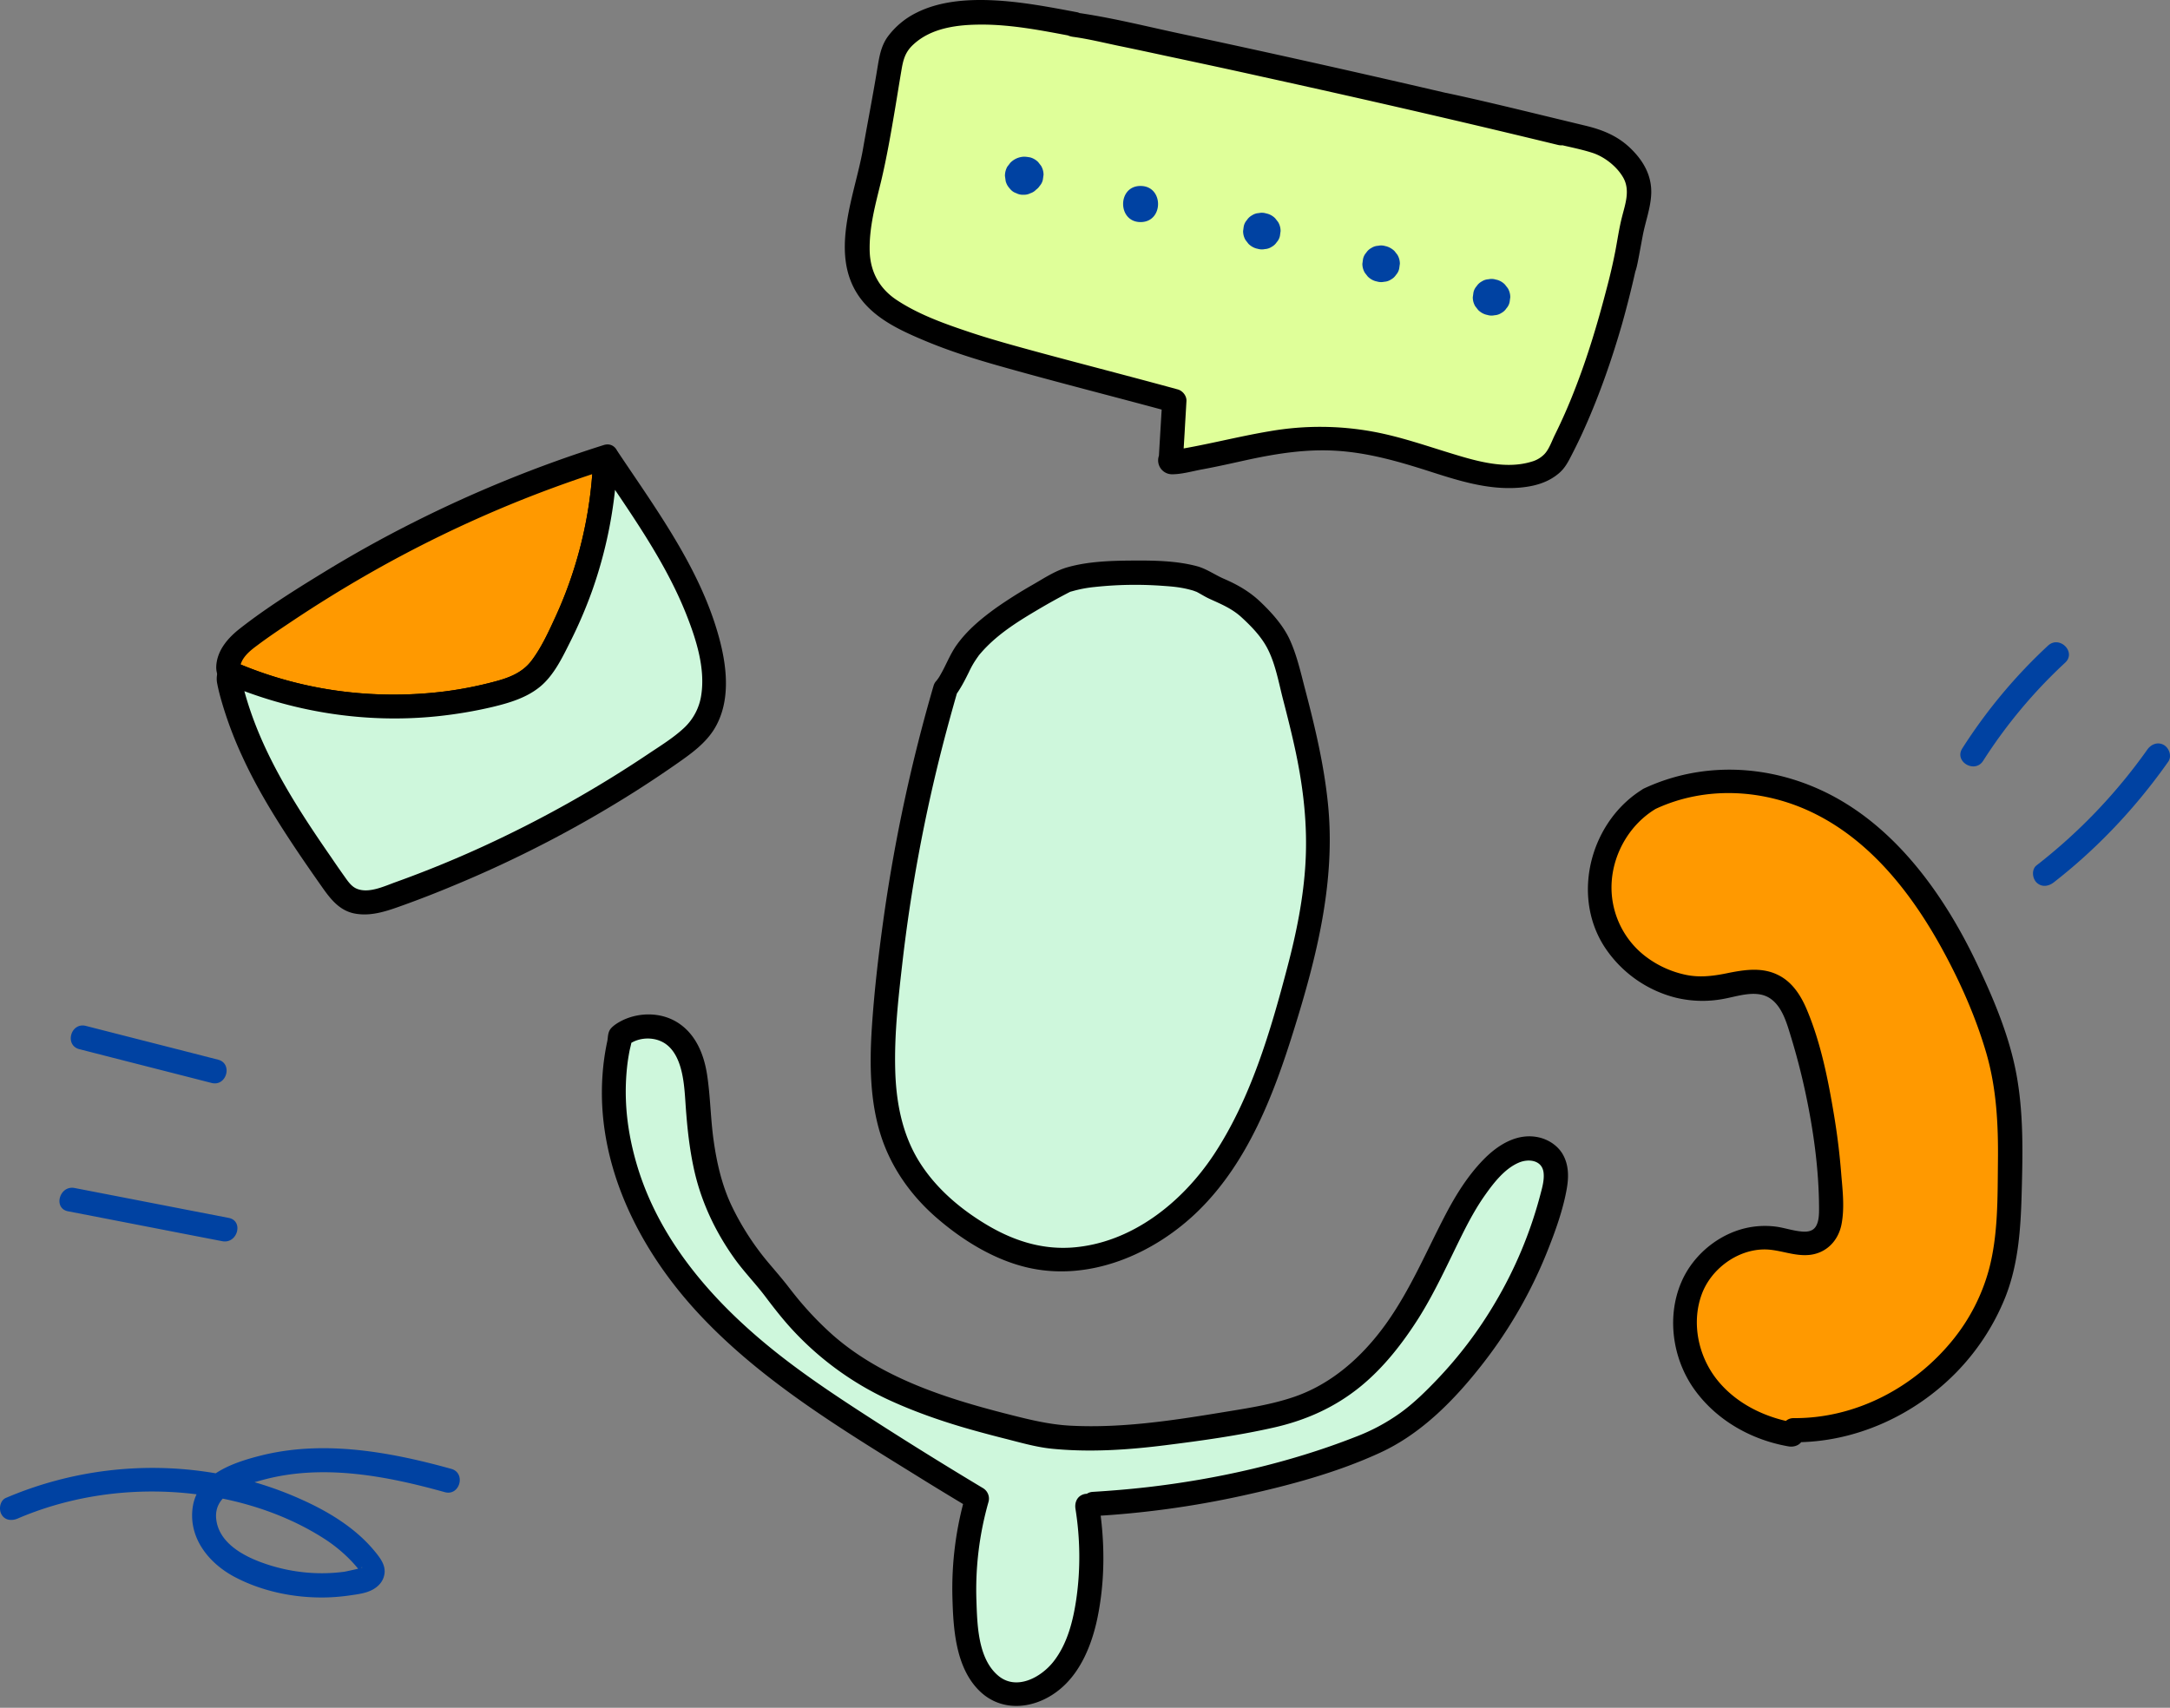
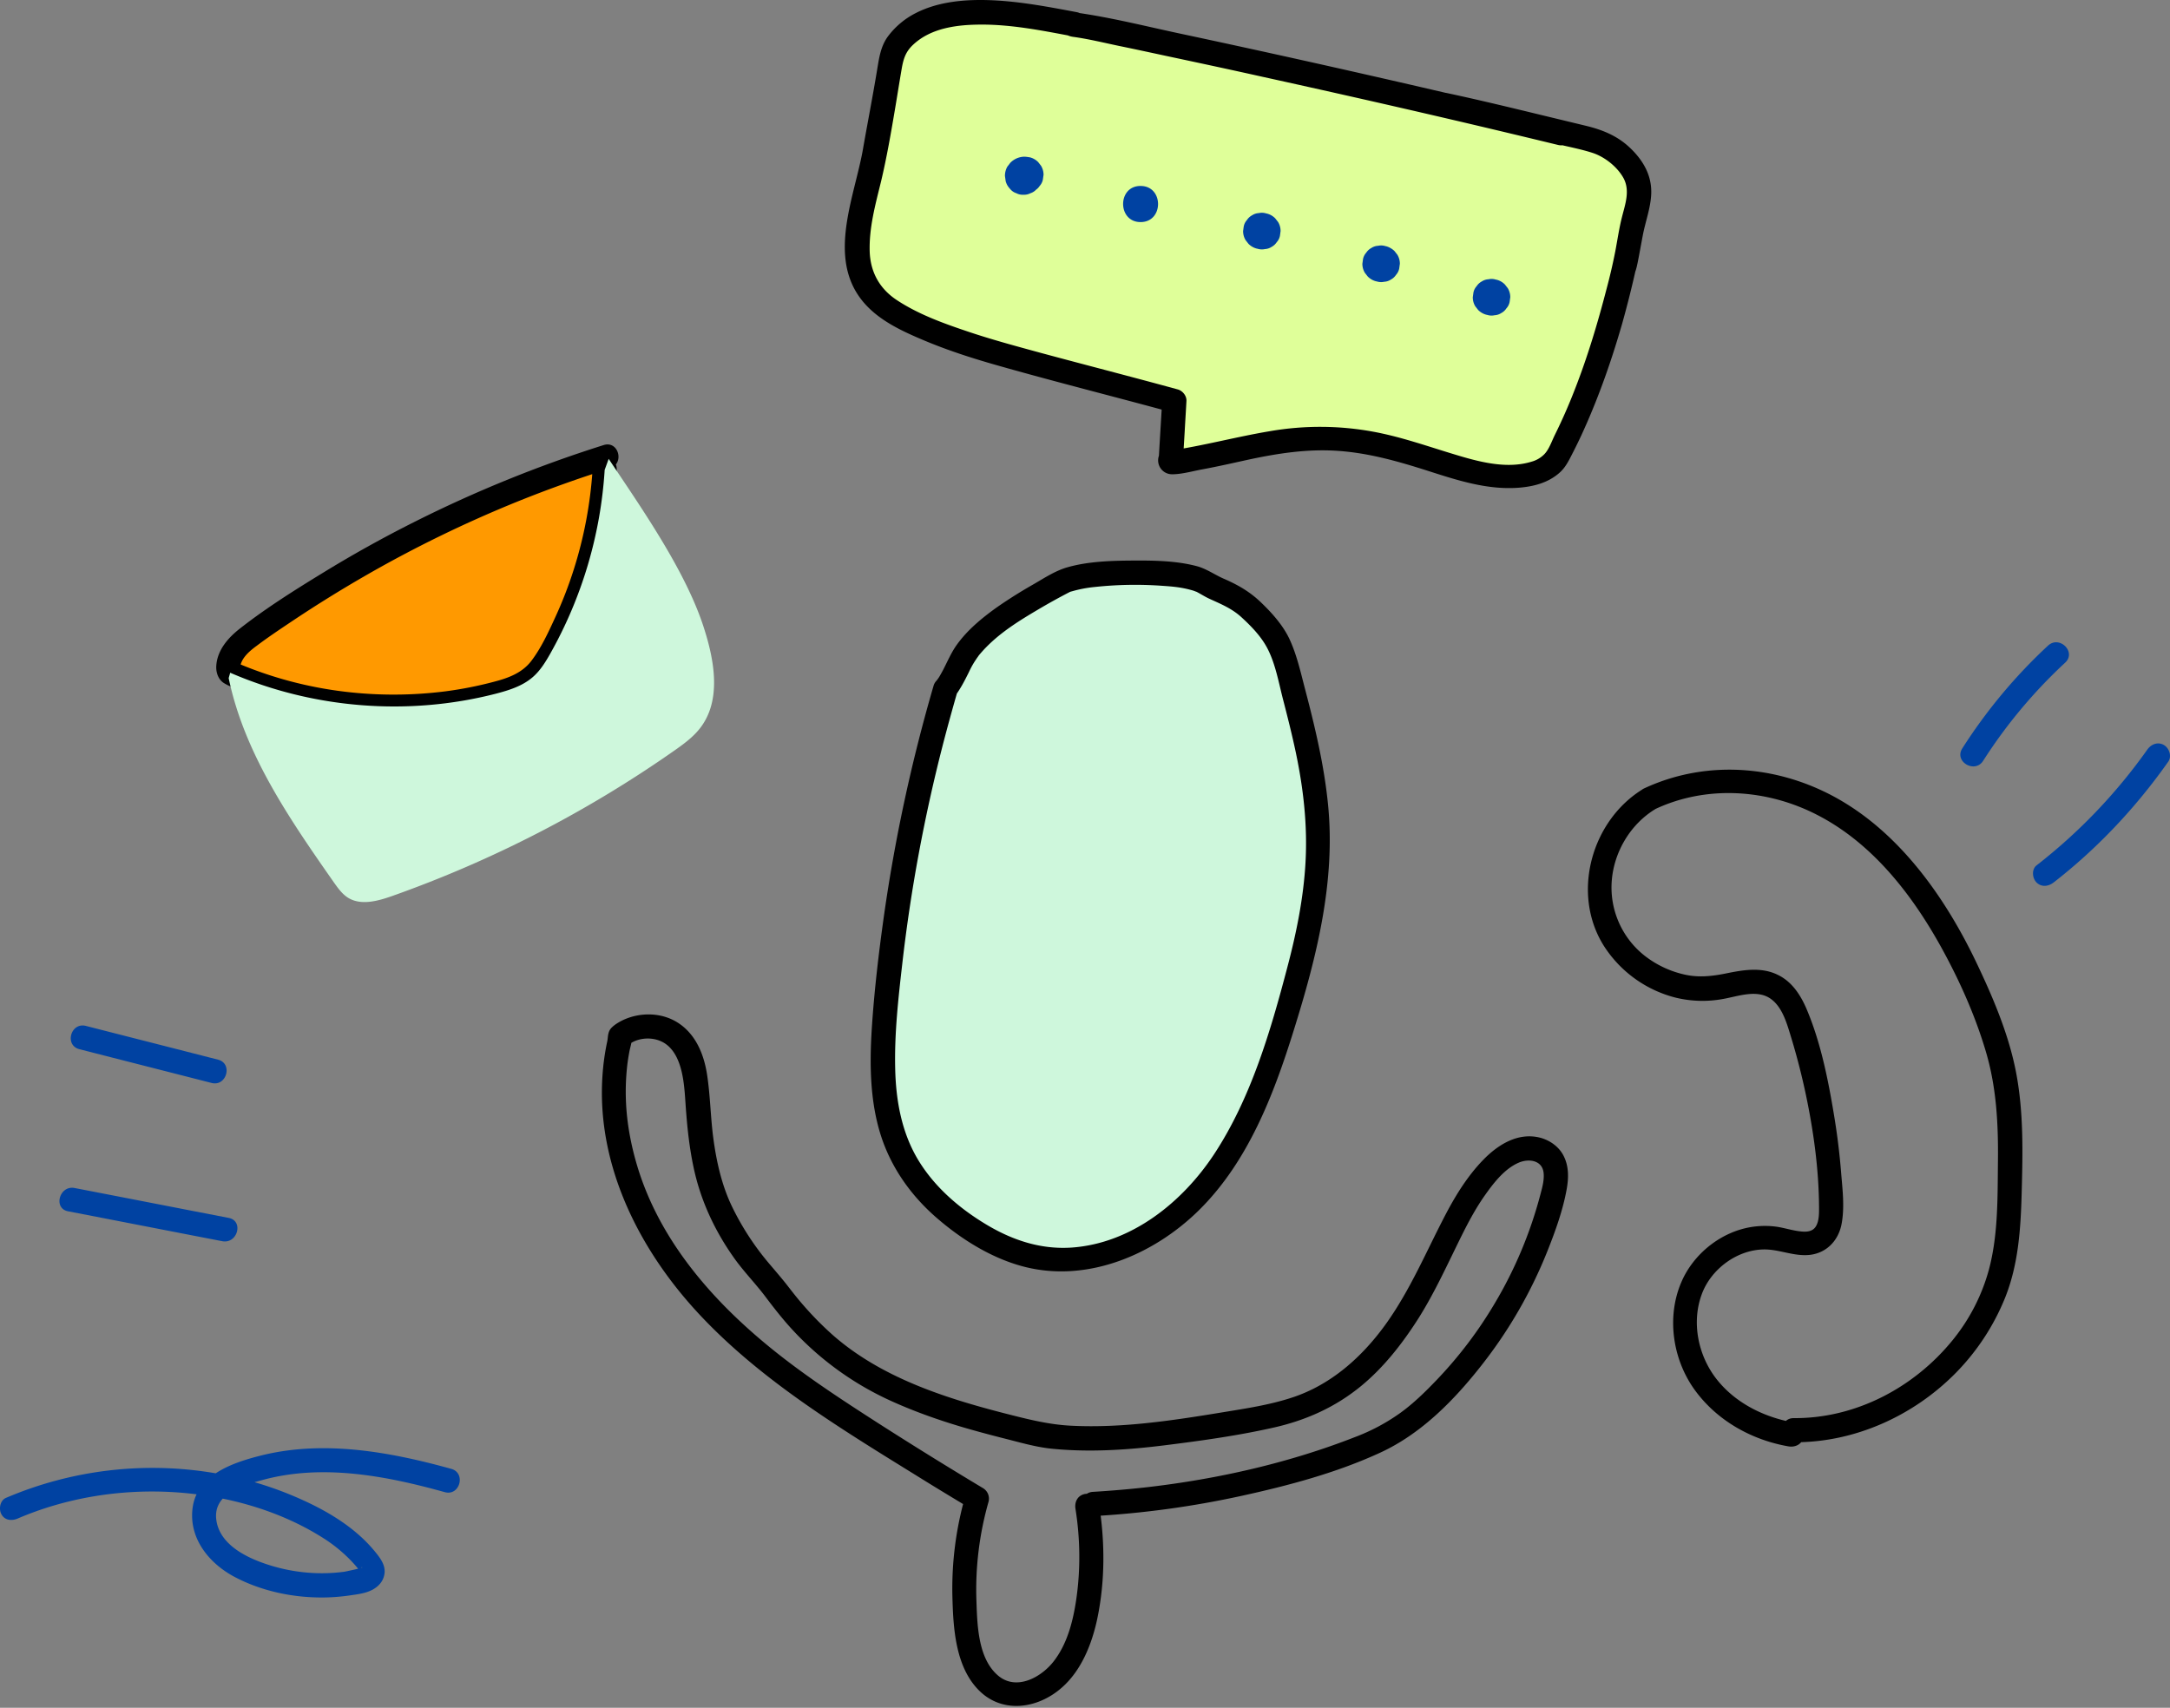
<svg xmlns="http://www.w3.org/2000/svg" width="155" height="122" fill="none">
  <rect width="100%" height="100%" fill="#808080" stroke="none" />
  <path d="M111.565 9.496a1027.293 1027.293 0 0 0-33.158-7.443 27.1 27.1 0 0 0-1.742-.315l.03-.03c-1.98-.374-3.978-.748-5.937-.826-1.96-.07-3.919.187-5.198.974-.975.59-1.743 1.379-1.89 2.304-.365 2.117-.72 4.509-1.153 6.498-.325 2.215-1.132 4.223-1.24 6.428-.079 1.487.059 3.131 1.575 4.49.68.6 1.575 1.102 2.51 1.545 2.659 1.25 5.652 2.068 8.595 2.865 3.919 1.073 6.016 1.585 9.934 2.658l-.246 4.165c-.07.04-.08.138-.03.197.03.03.07.049.118.039 5.917-.837 8.87-2.619 15.24-1.132 1.999.364 5.75 1.979 8.034 2.107 1.988.108 3.288-.138 4.125-1.172 2.225-4.125 3.633-8.535 4.824-13.389l.02-.167c.226-.768.531-2.934.758-3.712.364-1.23.689-2.609-.414-3.85-.699-.787-1.437-1.437-2.717-1.752-2.442-.6-7.778-1.89-10.465-2.47l8.427 1.988Z" fill="#DFFF99" />
  <path d="M111.79 8.658a1040.896 1040.896 0 0 0-27.418-6.241c-2.55-.542-5.12-1.201-7.708-1.546.206.492.403.984.61 1.467l.03-.03c.482-.403.236-1.329-.384-1.437-2.038-.384-4.096-.778-6.173-.857-1.782-.068-3.712.089-5.326.916a5.674 5.674 0 0 0-1.999 1.674c-.531.728-.63 1.555-.777 2.422-.306 1.86-.67 3.711-.995 5.572-.561 3.268-2.422 7.383-.354 10.485 1.093 1.634 2.943 2.49 4.696 3.229 1.821.768 3.701 1.358 5.602 1.89 4.006 1.132 8.043 2.146 12.05 3.239-.207-.276-.424-.551-.63-.827-.08 1.388-.168 2.776-.246 4.164.039-.147.078-.285.118-.433a.992.992 0 0 0 .837 1.536c.669 0 1.407-.207 2.067-.335 1.132-.206 2.254-.462 3.377-.709 2.107-.452 4.204-.777 6.37-.63 2.234.148 4.36.758 6.487 1.438 2.117.68 4.263 1.378 6.518 1.191 1.024-.089 2.008-.344 2.805-1.024.434-.364.67-.827.926-1.329.315-.61.61-1.22.886-1.84 1.093-2.433 1.969-4.953 2.707-7.513a74 74 0 0 0 .965-3.83c-.059.267.089-.255.099-.334.049-.207.088-.423.128-.63.098-.512.187-1.014.285-1.526.187-.985.561-1.95.601-2.963.049-1.31-.562-2.363-1.477-3.25-.916-.885-1.979-1.318-3.2-1.614l-3.18-.768c-2.234-.541-4.469-1.083-6.724-1.565-1.083-.236-1.545 1.408-.463 1.664 2.452.58 4.903 1.152 7.355 1.732.354.089.718.168 1.073.256 1.083.276 1.545-1.388.462-1.644-2.451-.58-4.902-1.152-7.354-1.732-.354-.089-.718-.168-1.073-.256-.157.55-.305 1.102-.463 1.663 1.851.404 3.692.837 5.533 1.28.965.227 1.93.463 2.895.7.807.196 1.644.354 2.431.61.867.285 1.763.994 2.206 1.801.482.896.118 1.87-.109 2.777-.206.807-.324 1.644-.482 2.47a40.38 40.38 0 0 1-.62 2.669c-.63 2.431-1.349 4.834-2.265 7.177a38.945 38.945 0 0 1-1.417 3.229c-.227.453-.433 1.093-.798 1.437a2.013 2.013 0 0 1-.856.492c-1.802.561-3.81.01-5.553-.522-1.919-.58-3.8-1.25-5.779-1.614a20.971 20.971 0 0 0-7.354-.04c-2.432.404-4.804 1.054-7.246 1.408h.463c-.04-.01-.079-.03-.118-.039.128.079.256.148.384.227.078.127.147.255.226.383l-.03-.108c-.029.217-.058.443-.088.66.197-.305.187-.66.207-1.004l.088-1.457c.04-.739.089-1.487.128-2.225.02-.375-.285-.739-.63-.827-3.239-.887-6.497-1.723-9.746-2.6-1.802-.492-3.603-.974-5.366-1.575-1.693-.57-3.436-1.21-4.932-2.195-1.23-.807-1.89-1.979-1.95-3.446-.058-1.723.404-3.377.808-5.03.413-1.733.719-3.515 1.014-5.268.148-.876.285-1.752.433-2.618.128-.778.256-1.34.847-1.89 1.3-1.221 3.2-1.438 4.903-1.438 2.136 0 4.243.413 6.33.807l-.384-1.437-.03.03c-.256.216-.305.65-.177.945.148.344.433.482.788.531 1.083.148 2.166.414 3.239.64 1.152.236 2.294.483 3.436.729 2.264.482 4.519.964 6.773 1.467 4.519.994 9.018 2.008 13.527 3.061 2.57.6 5.129 1.211 7.689 1.832 1.093.226 1.555-1.438.472-1.704Z" fill="black" />
  <path d="m74.027 11.746-.01-.01.207.266c0-.01-.01-.01-.01-.02.04.099.088.207.128.306v-.02c.02.118.03.226.049.344v-.02c-.02.119-.03.227-.05.345v-.02c-.039.099-.088.207-.127.306 0-.01.01-.01.01-.02l-.207.266.02-.02-.266.207c.01-.01.02-.01.03-.02-.1.04-.207.089-.306.128.01-.01.03-.01.04-.01-.119.02-.227.03-.345.05h.05c-.119-.02-.227-.03-.345-.05h.01c.167.05.344.06.511.02a.968.968 0 0 0 .483-.157.993.993 0 0 0 .364-.335.953.953 0 0 0 .226-.443c.02-.118.03-.227.05-.345 0-.236-.06-.453-.177-.65l-.207-.265a1.293 1.293 0 0 0-.571-.335c-.296-.05-.473-.079-.768 0a1.455 1.455 0 0 0-.63.364c-.04.04-.07.089-.109.138l-.108.138-.01.01a1.335 1.335 0 0 0-.177.67v.009c.02.118.03.226.05.345v.02c.078.265.167.393.354.6a.936.936 0 0 0 .413.266.964.964 0 0 0 .502.108.99.99 0 0 0 .502-.108.936.936 0 0 0 .414-.266l.207-.266c.118-.197.177-.423.177-.65-.02-.118-.03-.226-.05-.344a1.388 1.388 0 0 0-.324-.532Zm7.443 4.119c1.664 0 1.664-2.58 0-2.58-1.663-.01-1.663 2.58 0 2.58Zm9.046-.602c-.03-.01-.06-.01-.089-.02a1.005 1.005 0 0 0-.512-.02.968.968 0 0 0-.482.158.993.993 0 0 0-.364.335.953.953 0 0 0-.227.443c-.02.118-.03.226-.049.344 0 .237.059.453.177.65l.207.266c.157.157.354.276.57.335.03.01.06.01.09.02.167.049.344.058.511.02a.967.967 0 0 0 .483-.159.993.993 0 0 0 .364-.334.954.954 0 0 0 .227-.443c.02-.118.03-.227.049-.345 0-.236-.06-.453-.177-.65l-.207-.265a1.257 1.257 0 0 0-.571-.335Zm8.519 2.336c-.03-.01-.059-.01-.088-.02a1.005 1.005 0 0 0-.512-.02.966.966 0 0 0-.483.158.992.992 0 0 0-.364.335.954.954 0 0 0-.226.443c-.02.118-.03.226-.05.344 0 .237.06.453.178.65l.207.266c.157.157.354.276.57.335.03.01.06.01.09.02.166.049.344.058.511.019a.968.968 0 0 0 .482-.158.993.993 0 0 0 .365-.334.953.953 0 0 0 .226-.443c.02-.118.03-.227.05-.345 0-.236-.06-.453-.178-.65l-.207-.265a1.393 1.393 0 0 0-.57-.335Zm7.887 2.391c-.029-.01-.059-.01-.089-.02a1 1 0 0 0-.511-.02.968.968 0 0 0-.483.158.986.986 0 0 0-.364.334.962.962 0 0 0-.227.443c-.019.118-.029.227-.049.345 0 .236.059.453.177.65l.207.265c.158.158.355.276.571.335.03.01.059.01.089.02a1 1 0 0 0 .512.02.968.968 0 0 0 .482-.158.986.986 0 0 0 .364-.335.953.953 0 0 0 .227-.443c.02-.118.029-.226.049-.344a1.24 1.24 0 0 0-.177-.65l-.207-.266a1.251 1.251 0 0 0-.571-.335Z" fill="#0042A2" />
  <path d="M43.357 32.622a89.293 89.293 0 0 0-25.253 12.621c-.895.64-1.88 1.497-1.801 2.6l.138.216c5.926 2.57 12.72 3.111 18.98 1.496.946-.246 1.91-.55 2.64-1.19.53-.464.905-1.074 1.25-1.684a30.612 30.612 0 0 0 3.878-13.114" fill="#F90" />
  <path d="M43.123 31.794a91.077 91.077 0 0 0-13.567 5.513 87.805 87.805 0 0 0-6.458 3.594c-2.028 1.24-4.085 2.53-5.956 3.997-.847.66-1.624 1.545-1.693 2.668-.03.463.137.984.56 1.24.513.315 1.182.493 1.743.7 2.294.836 4.677 1.368 7.099 1.643 2.372.266 4.774.237 7.147-.069a28.794 28.794 0 0 0 3.652-.698c1.133-.296 2.275-.7 3.141-1.526.935-.896 1.526-2.166 2.087-3.308a31.423 31.423 0 0 0 1.566-3.8 31.802 31.802 0 0 0 1.604-8.182c.07-1.102-1.654-1.102-1.723 0a29.79 29.79 0 0 1-1.348 7.138 29.202 29.202 0 0 1-1.29 3.337c-.492 1.074-1.014 2.225-1.733 3.17-.67.877-1.664 1.231-2.688 1.497a27.15 27.15 0 0 1-3.455.68 29.422 29.422 0 0 1-7.148.029 28.191 28.191 0 0 1-7.807-2.087l.306.305c-.05-.07-.089-.138-.138-.217.04.148.079.286.118.433-.02-.758.64-1.309 1.201-1.722.807-.61 1.654-1.172 2.49-1.733a92.42 92.42 0 0 1 5.229-3.25 87.821 87.821 0 0 1 10.947-5.335 89.165 89.165 0 0 1 6.547-2.343c1.083-.345.63-2.009-.433-1.674Z" fill="black" />
  <path d="M43.477 32.78c2.353 3.533 5.494 8.003 6.794 12.05.767 2.372 1.27 5.197-.257 7.176-.492.64-1.161 1.132-1.82 1.595A83.955 83.955 0 0 1 27.99 64.017c-1.014.355-2.195.68-3.11.128-.434-.266-.739-.699-1.034-1.112-3.16-4.52-6.39-9.196-7.512-14.59l.108-.385c5.927 2.57 12.72 3.111 18.981 1.497.945-.246 1.91-.551 2.639-1.191.531-.463.905-1.073 1.25-1.684a30.613 30.613 0 0 0 3.879-13.113" fill="#CEF7DC" />
-   <path d="M42.731 33.213c2.304 3.455 4.834 6.93 6.35 10.83.67 1.712 1.29 3.71 1.014 5.572a4.004 4.004 0 0 1-1.23 2.382c-.769.719-1.704 1.29-2.57 1.87a84.508 84.508 0 0 1-11.804 6.607 79.193 79.193 0 0 1-6.222 2.54c-.798.285-1.91.826-2.767.482-.403-.158-.66-.551-.905-.896a65.45 65.45 0 0 1-.936-1.349c-2.776-4.007-5.464-8.21-6.488-13.044v.462c.04-.128.07-.255.109-.383-.424.167-.847.344-1.27.511 4.804 2.068 10.09 2.915 15.299 2.363 1.29-.138 2.58-.354 3.84-.65 1.23-.295 2.48-.66 3.465-1.486.965-.817 1.555-2.058 2.107-3.16a32.464 32.464 0 0 0 1.555-3.613 31.618 31.618 0 0 0 1.772-8.684c.07-1.102-1.654-1.102-1.723 0a29.79 29.79 0 0 1-1.348 7.138 29.208 29.208 0 0 1-1.29 3.337c-.492 1.073-1.014 2.225-1.733 3.17-.67.877-1.664 1.231-2.688 1.497a27.15 27.15 0 0 1-3.455.68 29.422 29.422 0 0 1-7.147.029 28.188 28.188 0 0 1-7.808-2.087c-.502-.217-1.102-.07-1.27.511-.098.355-.147.63-.068 1.014.118.61.295 1.221.482 1.822a27.866 27.866 0 0 0 1.32 3.396c.984 2.147 2.214 4.165 3.514 6.134.67 1.014 1.358 2.008 2.057 3.002.64.916 1.3 1.851 2.481 2.058 1.211.217 2.383-.226 3.505-.63a74.927 74.927 0 0 0 3.485-1.359 85.073 85.073 0 0 0 12.996-6.734 81.418 81.418 0 0 0 3.11-2.077c.956-.67 1.91-1.368 2.54-2.373 1.152-1.87.946-4.233.424-6.27-1.27-4.963-4.43-9.255-7.236-13.449-.59-.945-2.077-.089-1.467.837Z" fill="black" />
-   <path d="M127.959 102.46c-2.422-.404-4.746-1.664-6.193-3.653-1.437-1.989-1.88-4.745-.876-6.98 1.004-2.235 3.534-3.78 5.966-3.377 1.073.177 2.284.67 3.16.03.729-.542.798-1.595.768-2.5a46.465 46.465 0 0 0-2.136-12.494c-.394-1.24-.945-2.6-2.137-3.13-1.23-.552-2.648 0-3.987.186-3.308.463-6.803-1.674-7.905-4.834-1.103-3.16.334-7 3.219-8.683 5.72-2.697 12.503-.896 17.071 3.968 2.54 2.697 4.499 5.857 5.996 9.244.876 1.989 1.713 4.007 2.165 6.133.601 2.777.542 5.651.473 8.497-.049 1.752-.098 3.524-.453 5.237-1.398 6.803-8.023 12.129-14.964 12.05" fill="#F90" />
  <path d="M128.179 101.633c-2.146-.374-4.223-1.388-5.582-3.13-1.299-1.674-1.782-4.008-1.053-6.016.65-1.811 2.52-3.21 4.46-3.23 1.112-.009 2.165.523 3.298.385 1.181-.148 2.008-1.024 2.234-2.176.237-1.21.069-2.51-.029-3.721a48.697 48.697 0 0 0-.512-4.125c-.414-2.491-.935-5.1-1.91-7.433-.413-1.004-1.024-1.999-2.028-2.51-1.191-.621-2.501-.395-3.761-.139-.974.197-1.92.306-2.894.099a7.154 7.154 0 0 1-2.698-1.191 6.203 6.203 0 0 1-2.579-5.514c.157-2.087 1.349-4.075 3.14-5.149.67-.403.473-1.329-.206-1.575l.206 1.575c3.663-1.703 7.945-1.407 11.499.414 4.076 2.077 6.99 5.927 9.117 9.884 1.211 2.245 2.264 4.647 2.983 7.099.748 2.55.876 5.168.846 7.807-.029 2.56.02 5.237-.649 7.728a13.67 13.67 0 0 1-2.57 5.001c-2.756 3.406-6.941 5.622-11.361 5.592-1.112-.01-1.112 1.713 0 1.723 4.332.029 8.545-1.881 11.568-4.952a16.443 16.443 0 0 0 3.505-5.326c.965-2.383 1.132-4.942 1.201-7.482.079-2.885.147-5.79-.394-8.634-.522-2.737-1.654-5.386-2.845-7.886-2.097-4.391-5.129-8.772-9.333-11.361-4.352-2.688-9.737-3.24-14.403-1.064-.729.345-.424 1.35.206 1.576l-.206-1.576c-3.741 2.225-5.228 7.483-2.875 11.233a8.598 8.598 0 0 0 5.139 3.712 8.112 8.112 0 0 0 3.406.089c1.044-.187 2.373-.69 3.348-.03.827.561 1.161 1.694 1.437 2.6a48.42 48.42 0 0 1 1.063 4.065c.581 2.707.975 5.523.985 8.3 0 .423 0 .925-.217 1.299-.236.404-.689.423-1.112.374-.552-.059-1.093-.236-1.644-.325a6.137 6.137 0 0 0-1.851.01c-2.176.345-4.135 1.91-5.002 3.918-1.083 2.491-.639 5.523.936 7.709 1.585 2.195 4.056 3.584 6.704 4.046.453.079.926-.118 1.063-.6.089-.453-.167-1.014-.63-1.093Z" fill="black" />
  <path d="M67.507 49.23a117.032 117.032 0 0 0-4.272 22.909c-.296 3.465-.404 7.118 1.122 10.249 1.142 2.343 3.111 4.194 5.316 5.572 1.162.728 2.412 1.349 3.751 1.693 4.47 1.132 9.284-1.132 12.336-4.597 3.052-3.466 4.676-7.935 6.025-12.346 1.32-4.302 2.451-8.732 2.343-13.222-.088-3.859-1.083-7.63-2.077-11.351-.276-1.034-.561-2.097-1.201-2.953-.59-.788-1.743-2.048-2.61-2.53-1.023-.572-1.27-.503-2.263-1.123-1.448-.896-8.467-.837-10.042 0-8.162 4.332-6.833 5.69-8.428 7.699Z" fill="#CEF7DC" />
  <path d="M66.679 49.004a118.283 118.283 0 0 0-3.525 16.313c-.384 2.717-.709 5.454-.886 8.2-.157 2.511-.128 5.11.63 7.532.729 2.323 2.146 4.332 3.977 5.927 1.822 1.585 4.027 2.963 6.39 3.544 4.49 1.102 9.175-.916 12.365-4.056 3.515-3.466 5.346-8.25 6.783-12.868 1.635-5.227 3.003-10.652 2.442-16.165-.276-2.757-.916-5.454-1.615-8.122-.325-1.23-.6-2.51-1.142-3.672-.472-.995-1.27-1.88-2.067-2.639-.798-.758-1.654-1.24-2.658-1.673-.6-.266-1.182-.68-1.841-.867-1.487-.404-3.121-.423-4.647-.413-1.516.01-3.14.059-4.608.472-.895.246-1.713.798-2.52 1.26a33.656 33.656 0 0 0-2.59 1.635c-1.052.758-2.057 1.585-2.815 2.638-.413.571-.679 1.22-1.004 1.841a14.59 14.59 0 0 1-.236.423c-.04.07-.089.138-.138.207-.04.05-.246.335-.079.118-.285.365-.354.867 0 1.221.296.295.926.364 1.221 0 .453-.58.768-1.191 1.093-1.85.147-.316.315-.621.512-.907.049-.078.108-.157.157-.226.138-.197-.079.079.089-.118.167-.197.335-.384.512-.561 1.063-1.073 2.343-1.87 3.662-2.648a43.711 43.711 0 0 1 2.255-1.25c.049-.03.167-.07-.03.009.06-.02.118-.05.177-.059a8.967 8.967 0 0 1 1.634-.315 26.999 26.999 0 0 1 4.805-.089c.719.05 1.22.089 1.88.246.118.03.237.06.365.099.068.02.374.148.147.04.345.167.66.383 1.004.54.817.375 1.605.69 2.294 1.32.719.66 1.447 1.408 1.89 2.294.542 1.073.768 2.343 1.064 3.505.334 1.29.66 2.579.935 3.879.541 2.579.837 5.188.69 7.826-.139 2.54-.65 5.05-1.3 7.512-1.201 4.568-2.6 9.343-5.218 13.33-2.274 3.456-5.907 6.38-10.17 6.685-2.284.157-4.361-.561-6.291-1.753-1.86-1.142-3.564-2.638-4.696-4.519-1.181-1.968-1.585-4.252-1.634-6.517-.06-2.51.226-5.04.512-7.531.6-5.238 1.565-10.426 2.874-15.526.325-1.26.67-2.51 1.024-3.75.296-1.133-1.368-1.586-1.673-.522Z" fill="black" />
-   <path d="M78.083 107.441a65.079 65.079 0 0 0 17.494-3.406c1.487-.512 2.964-1.083 4.293-1.93.955-.61 1.811-1.358 2.628-2.156a31.288 31.288 0 0 0 8.447-14.63c.217-.856.374-1.83-.137-2.549-.463-.65-1.379-.857-2.156-.67-.778.188-1.438.71-1.999 1.27-1.88 1.9-2.944 4.44-4.115 6.843-1.969 4.046-4.608 8.102-8.713 9.963-1.831.827-3.84 1.162-5.818 1.486-4.372.719-8.812 1.438-13.212.926-10.505-2.363-15.142-4.568-19.611-10.77-1.556-1.625-2.816-3.495-3.653-5.248-1.162-2.441-1.486-5.188-1.673-7.886-.109-1.663-.266-3.534-1.526-4.637-1.103-.955-2.915-.965-4.027-.01l.02.148c-1.133 4.686-.01 9.737 2.392 13.92 2.402 4.185 5.986 7.581 9.884 10.417 3.899 2.835 9.087 6.025 13.222 8.516a23.177 23.177 0 0 0-.719 9.441c.118.925.305 1.871.749 2.698.443.827 1.161 1.545 2.077 1.772.699.187 1.457.069 2.126-.217 2.255-.965 3.269-3.593 3.663-6.015a22.323 22.323 0 0 0-.02-7.148" fill="#CEF7DC" />
  <path d="M78.082 108.309a67.019 67.019 0 0 0 10.554-1.438c3.377-.738 6.832-1.654 9.983-3.111 2.933-1.358 5.286-3.77 7.255-6.29a32.837 32.837 0 0 0 4.667-8.123c.561-1.408 1.102-2.914 1.368-4.41.138-.788.158-1.595-.207-2.334-.324-.67-.984-1.142-1.693-1.329-1.585-.403-3.022.502-4.085 1.605-1.074 1.112-1.901 2.432-2.619 3.79-1.408 2.678-2.55 5.454-4.322 7.925-1.694 2.353-3.919 4.342-6.705 5.248-1.614.531-3.298.778-4.971 1.053-1.802.296-3.604.581-5.415.768-1.782.187-3.584.276-5.375.187-1.635-.079-3.18-.482-4.765-.886-4.362-1.122-8.831-2.58-12.257-5.582a23.328 23.328 0 0 1-2.186-2.225c-.335-.384-.65-.787-.965-1.191-.453-.59-.935-1.142-1.417-1.713a19.254 19.254 0 0 1-2.639-4.056c-.718-1.487-1.093-3.131-1.319-4.755-.217-1.546-.226-3.121-.463-4.667-.216-1.408-.768-2.806-1.979-3.643-1.181-.817-2.776-.856-4.056-.246-.275.138-.58.315-.797.542-.276.285-.236.65-.295.945a17.207 17.207 0 0 0-.345 2.461c-.443 6.468 2.688 12.582 7.03 17.18 4.37 4.637 9.962 8.033 15.338 11.361 1.31.817 2.628 1.614 3.957 2.412-.128-.325-.265-.65-.393-.975a24.036 24.036 0 0 0-.936 7.295c.06 2.225.217 4.952 1.88 6.636 1.674 1.693 4.165 1.329 5.858-.118 1.457-1.231 2.225-3.171 2.61-4.992.57-2.727.55-5.552.108-8.289-.07-.463-.65-.719-1.064-.601-.492.138-.679.601-.6 1.063.335 2.107.364 4.293.059 6.409-.227 1.566-.64 3.23-1.644 4.5-.906 1.142-2.668 2.087-3.958.974-1.437-1.23-1.477-3.652-1.536-5.385a22.852 22.852 0 0 1 .867-7.019.875.875 0 0 0-.394-.975 296.223 296.223 0 0 1-7.512-4.657c-2.402-1.545-4.804-3.11-7.049-4.873-4.46-3.505-8.457-7.925-10.13-13.458-.463-1.536-.758-3.12-.817-4.726-.03-.807 0-1.614.088-2.421.04-.365.099-.729.168-1.093.069-.345.197-.69.157-1.034-.089.207-.167.404-.256.61.62-.502 1.566-.6 2.294-.295.866.355 1.29 1.24 1.506 2.097.256 1.014.266 2.077.355 3.111.098 1.25.246 2.5.502 3.731.492 2.402 1.516 4.608 2.934 6.596.689.965 1.525 1.812 2.234 2.757.512.68 1.034 1.349 1.595 1.989a21.876 21.876 0 0 0 7.335 5.424c1.624.739 3.308 1.339 5.02 1.851.995.295 1.99.561 2.993.817 1.152.286 2.324.64 3.505.758 2.688.266 5.385.089 8.063-.246 2.6-.325 5.238-.689 7.798-1.27 2.303-.522 4.39-1.457 6.222-2.963 1.653-1.359 2.992-3.091 4.134-4.893 1.182-1.89 2.088-3.918 3.082-5.917.502-1.004 1.034-1.989 1.683-2.894.601-.847 1.369-1.822 2.344-2.245.708-.315 1.683-.197 1.791.699.059.492-.078 1.014-.206 1.487a30.204 30.204 0 0 1-3.299 7.886 29.896 29.896 0 0 1-4.085 5.395c-.827.866-1.693 1.722-2.668 2.421a14.046 14.046 0 0 1-3.2 1.703c-4.725 1.851-9.815 3.003-14.846 3.584-1.3.148-2.599.256-3.899.335-1.073.069-1.083 1.792.03 1.733Z" fill="black" />
  <path d="M141.655 54.348a35.959 35.959 0 0 1 5.858-7.01c.817-.757-.404-1.968-1.221-1.22a37.518 37.518 0 0 0-6.133 7.354c-.591.945.906 1.811 1.496.876Zm5.032 8.695c3.151-2.452 5.897-5.376 8.191-8.634.266-.384.069-.955-.305-1.182-.433-.256-.906-.069-1.181.306a39.08 39.08 0 0 1-7.926 8.289c-.364.285-.305.916 0 1.22.365.355.847.286 1.221 0ZM5.672 74.952c3.15.808 6.29 1.605 9.44 2.412 1.074.276 1.537-1.388.464-1.663-3.15-.808-6.291-1.605-9.442-2.412-1.083-.276-1.545 1.388-.462 1.663Zm-.809 11.581c3.672.709 7.344 1.428 11.016 2.136 1.083.207 1.546-1.447.463-1.663-3.672-.71-7.344-1.428-11.016-2.137-1.083-.206-1.546 1.457-.463 1.664Zm-3.59 21.944c3.495-1.496 7.344-2.107 11.125-1.88 3.701.226 7.521 1.27 10.672 3.268a10.658 10.658 0 0 1 2.067 1.694c.148.157.286.315.424.482.029.04.157.207.157.207.03 0 .089-.374.157-.276.03.04-1.161.286-1.25.305-1.93.266-3.918.05-5.75-.59-1.447-.502-3.209-1.428-3.425-3.121-.237-1.871 1.9-2.461 3.327-2.845 4.283-1.162 8.821-.286 12.996.876 1.073.295 1.526-1.369.462-1.664-4.4-1.221-9.155-2.087-13.664-.935-1.93.492-4.42 1.339-4.795 3.603-.354 2.205 1.093 4.037 2.944 5.031 1.988 1.063 4.332 1.536 6.566 1.486a14.14 14.14 0 0 0 1.713-.147c.552-.079 1.152-.148 1.644-.424.414-.236.72-.58.808-1.053.128-.65-.276-1.172-.66-1.644-1.358-1.664-3.259-2.826-5.198-3.702a25.252 25.252 0 0 0-6.429-1.939A26.647 26.647 0 0 0 .416 107.01c-.423.187-.521.818-.305 1.182.237.423.729.472 1.162.285Z" fill="#0042A2" />
</svg>